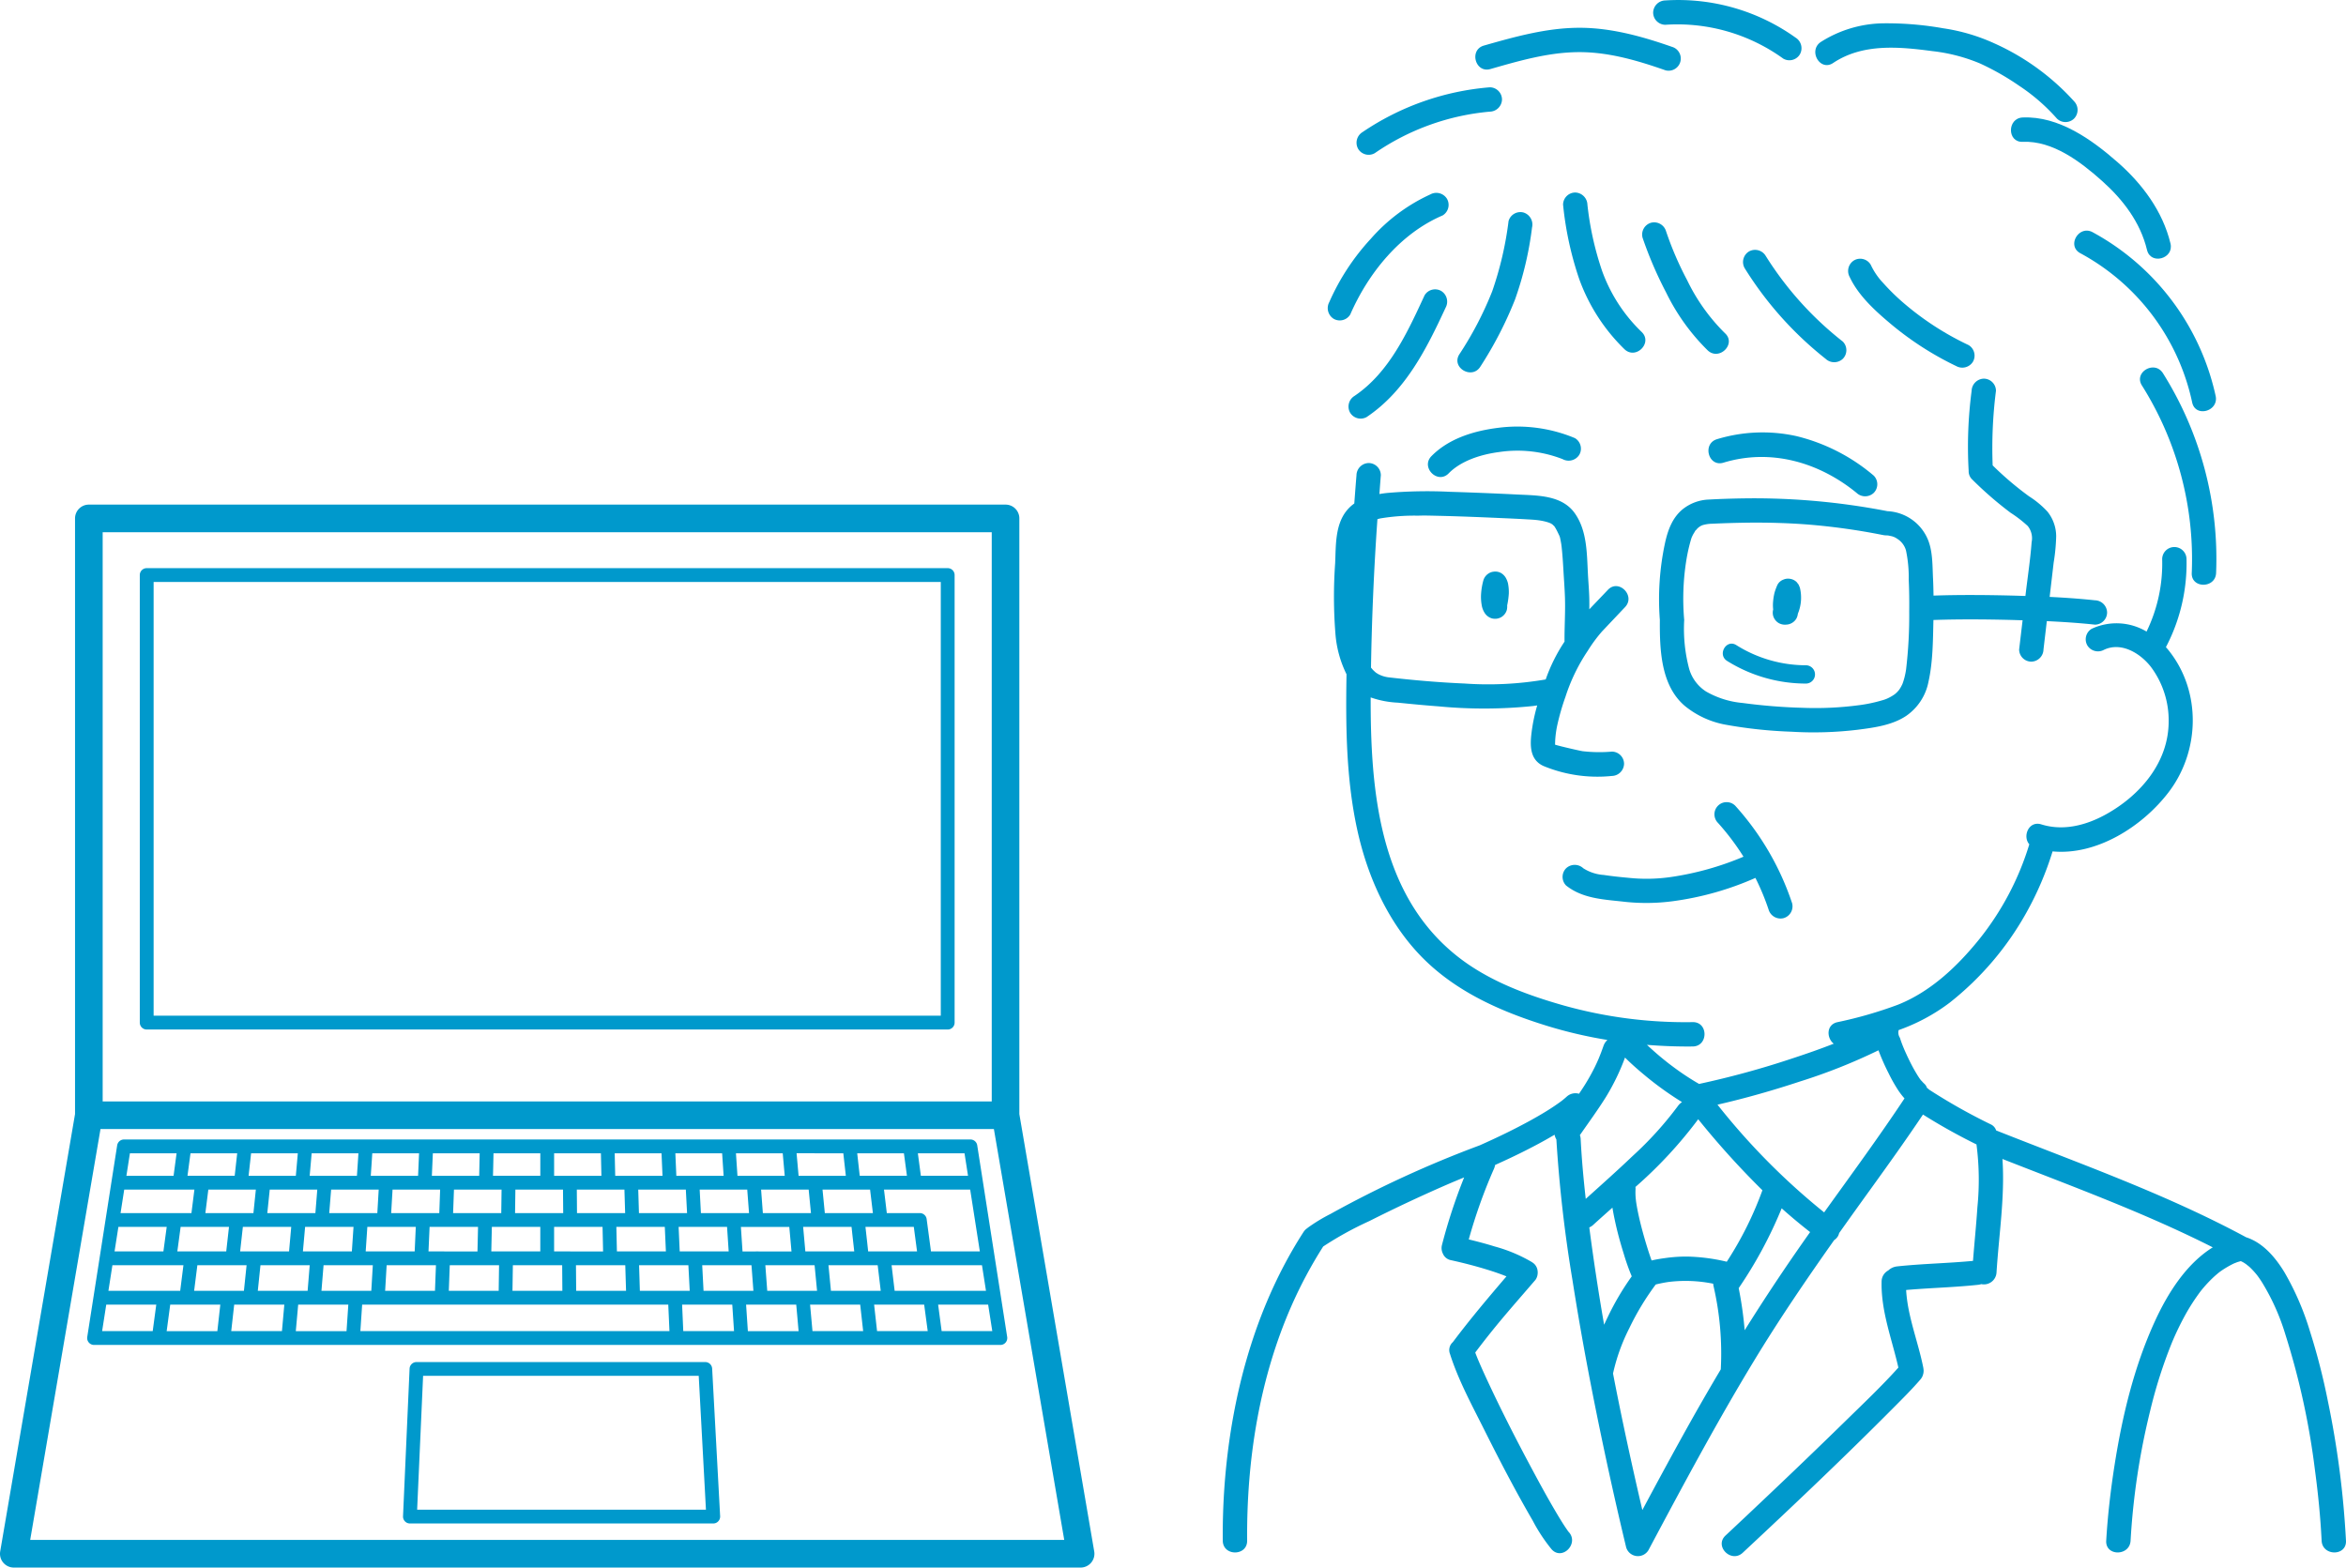
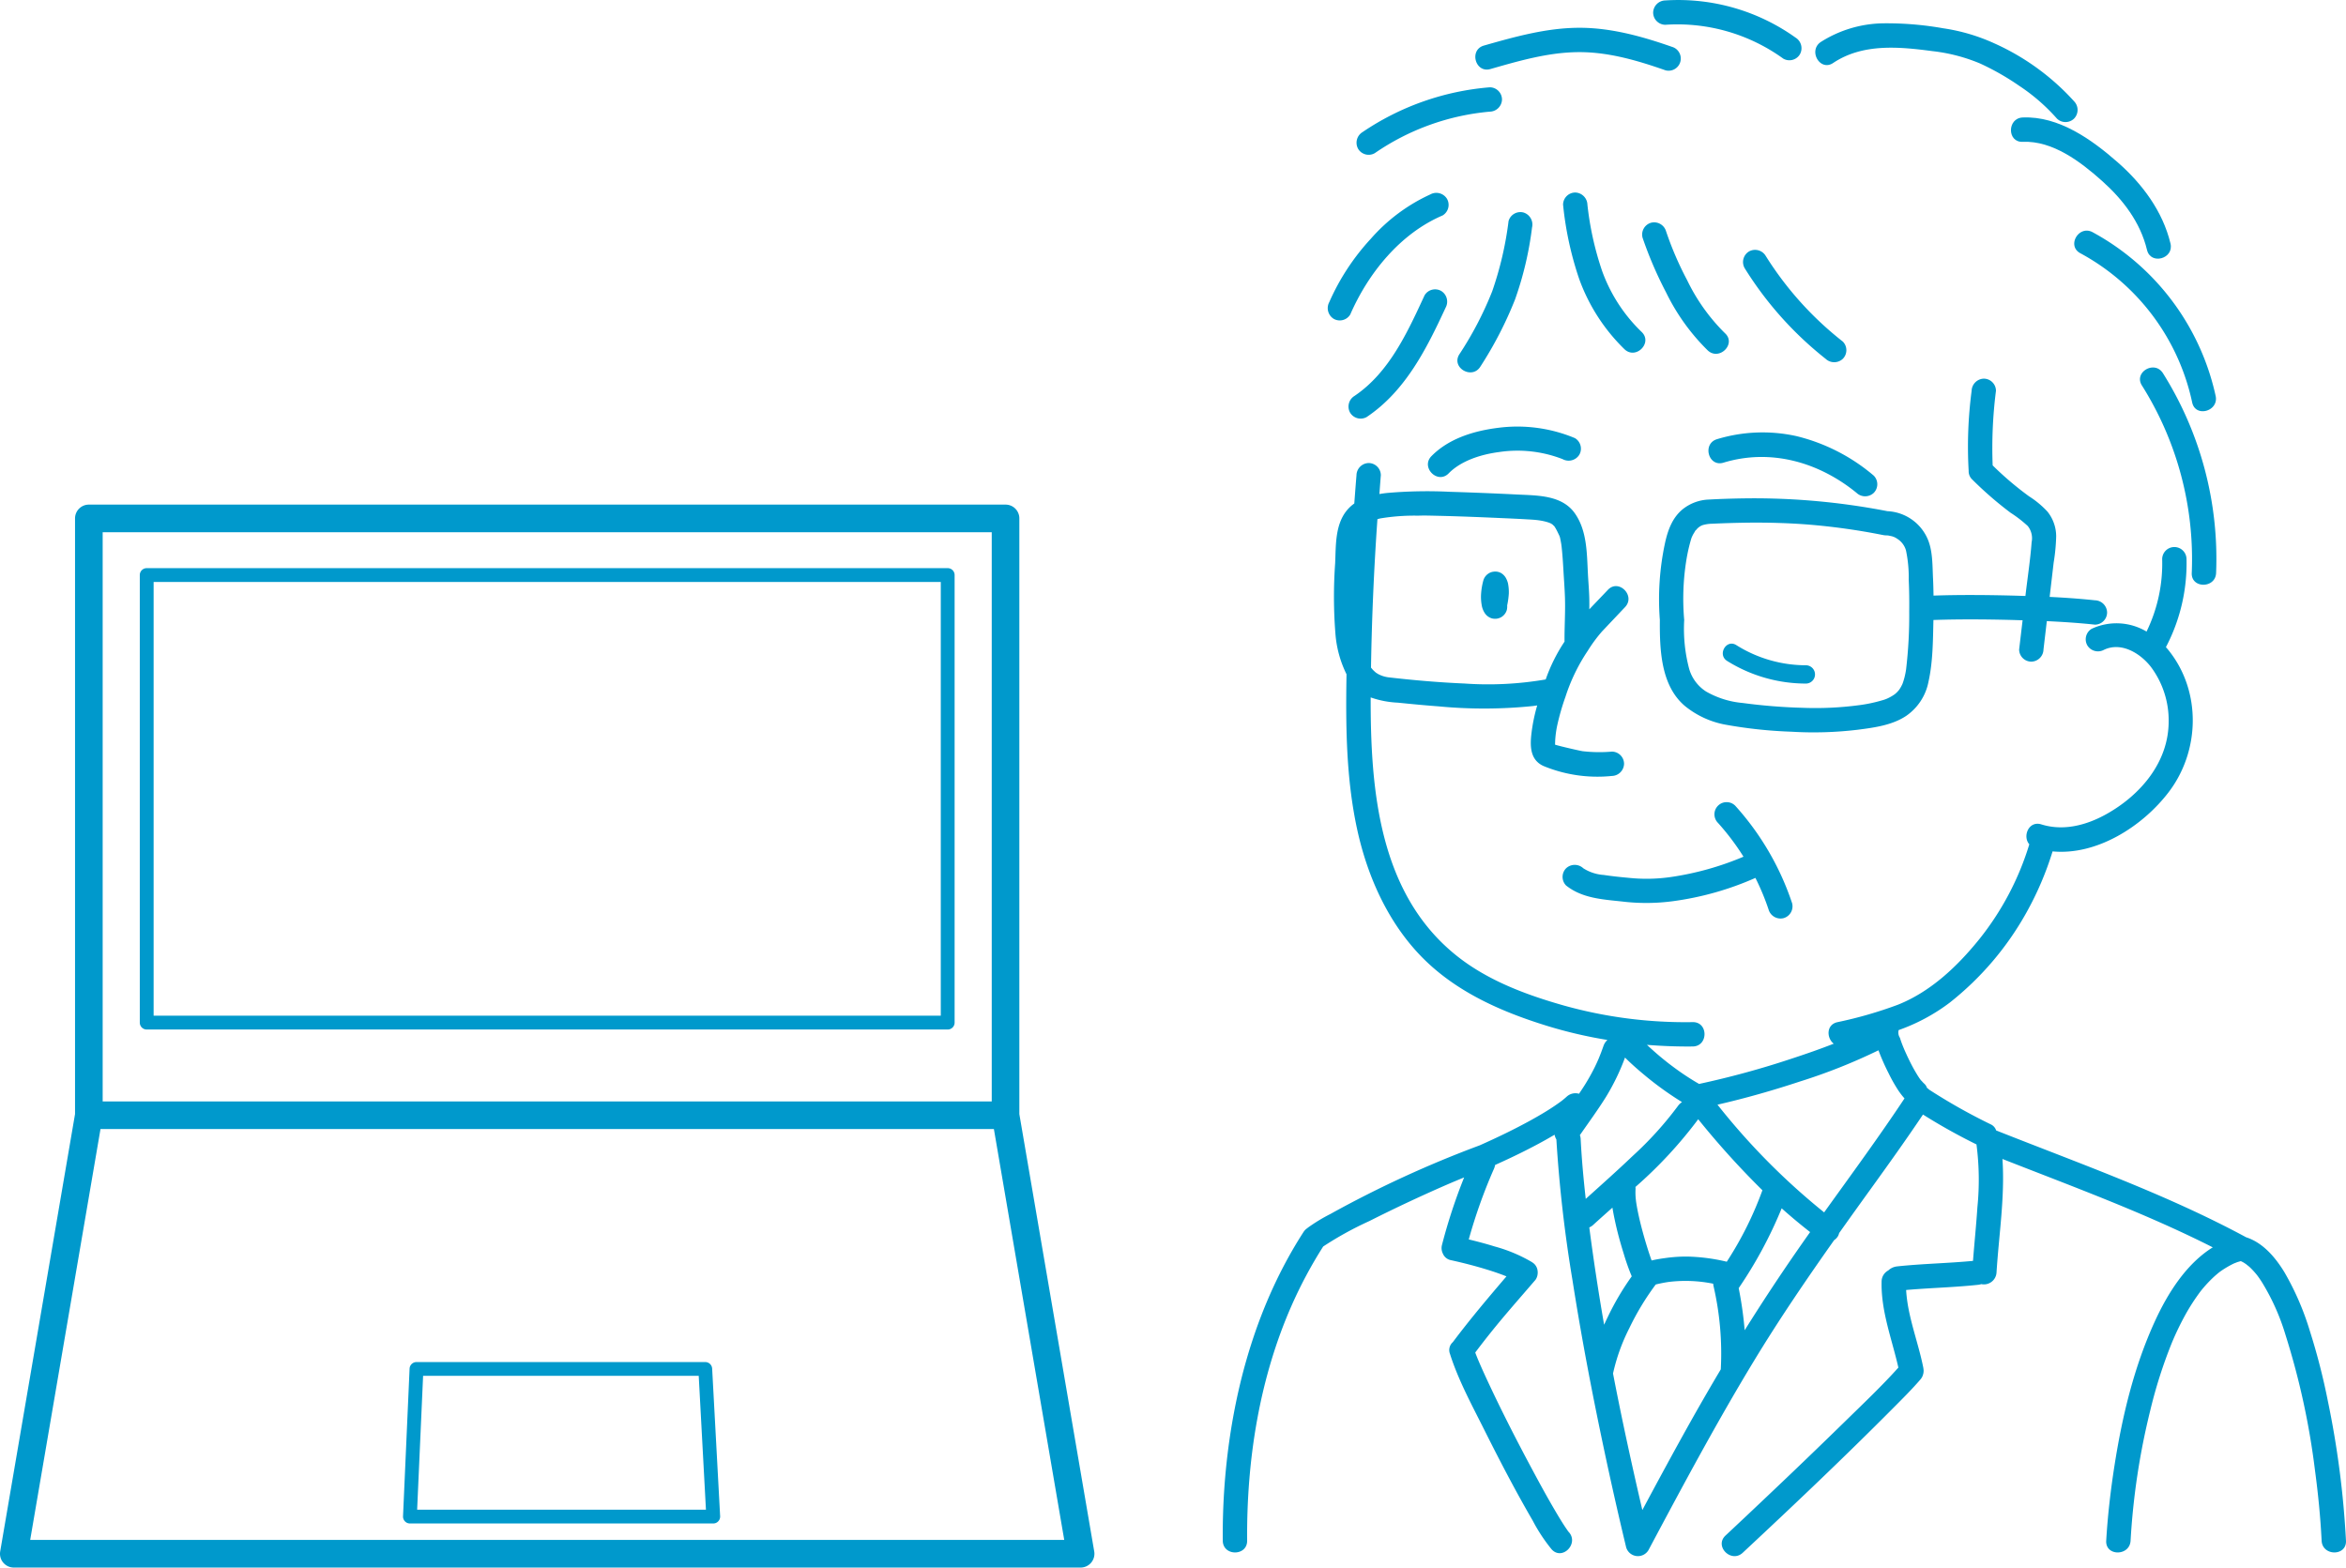
<svg xmlns="http://www.w3.org/2000/svg" width="475" height="317.398" viewBox="0 0 475 317.398">
  <g transform="translate(-660.9 -565.211)">
    <g transform="translate(908.466 565.211)">
      <path d="M733.326,613.618a2.547,2.547,0,0,0-3.487,0,2.484,2.484,0,0,0,0,3.487c3.251,2.578,7.3,2.806,11.283,3.232a40.725,40.725,0,0,0,10.3-.051,61.279,61.279,0,0,0,16.75-4.721,49.411,49.411,0,0,1,2.671,6.423,2.522,2.522,0,0,0,3.033,1.725,2.49,2.49,0,0,0,1.721-3.033,55.661,55.661,0,0,0-11.515-19.732,2.464,2.464,0,1,0-3.487,3.483,49.605,49.605,0,0,1,5.161,6.84,59.681,59.681,0,0,1-14.664,4.109,34.329,34.329,0,0,1-8.565.172c-1.688-.153-3.385-.329-5.064-.584A8.763,8.763,0,0,1,733.326,613.618Z" transform="translate(-660.313 -437.806)" fill="#09c" />
      <path d="M808.7,639.046a2.52,2.52,0,0,0,2.463-2.467l.673-5.737c3.256.153,6.506.362,9.743.71a2.476,2.476,0,0,0,2.463-2.463,2.524,2.524,0,0,0-2.463-2.467c-3.047-.325-6.108-.538-9.168-.686l.125-1.081.686-5.862a38.28,38.28,0,0,0,.51-5.342,8.012,8.012,0,0,0-1.776-4.995,18.62,18.62,0,0,0-3.705-3.079,64.771,64.771,0,0,1-7.378-6.27,91.275,91.275,0,0,1,.668-15.095,2.474,2.474,0,0,0-2.462-2.467,2.544,2.544,0,0,0-2.467,2.467,86.856,86.856,0,0,0-.6,16.2l0,.042a2.282,2.282,0,0,0,.714,1.7,73.636,73.636,0,0,0,7.773,6.743,24.9,24.9,0,0,1,3.483,2.69,3.977,3.977,0,0,1,.779,3.274c-.26,3.5-.8,7-1.21,10.485l-.047.4q-1.51-.049-3.019-.088c-5.194-.125-10.4-.162-15.586.014-.019-1.146-.042-2.286-.1-3.432-.125-2.472-.047-5.3-.932-7.642a9.344,9.344,0,0,0-8.3-6.019,141.19,141.19,0,0,0-28.558-2.6c-2.5.032-5,.1-7.5.241a9,9,0,0,0-5.394,1.962c-2.1,1.721-3,4.225-3.571,6.789a54.279,54.279,0,0,0-1.057,15.633c-.037,5.936.158,13.282,5.1,17.442a18.213,18.213,0,0,0,8.116,3.747,92.745,92.745,0,0,0,13.435,1.438,74.966,74.966,0,0,0,13.379-.394c3.316-.427,6.979-.9,9.831-2.8a10.9,10.9,0,0,0,4.531-6.928c.9-4.035.9-8.375,1-12.5,5.2-.176,10.411-.139,15.609-.014.812.023,1.628.051,2.444.074l-.7,5.917A2.483,2.483,0,0,0,808.7,639.046Zm-26.081,4.48c.014-.023.01-.018,0,0Zm.737-2.991a16.532,16.532,0,0,1-.357,1.781c-.079.288-.162.575-.255.858-.047.139-.1.278-.148.413l-.051.1a7.306,7.306,0,0,1-.375.7c-.033.056-.186.288-.246.38-.079.083-.3.348-.366.413a6.35,6.35,0,0,1-.561.505c-.06.032-.357.236-.431.278-.2.125-.413.241-.626.352a6.947,6.947,0,0,1-1.5.575,29.488,29.488,0,0,1-4.619.969,66.923,66.923,0,0,1-11.4.533,114.328,114.328,0,0,1-12.2-.983,18.066,18.066,0,0,1-7.378-2.319,8.147,8.147,0,0,1-3.395-4.489,31.562,31.562,0,0,1-1.03-10,49.109,49.109,0,0,1,.445-12.178,34.643,34.643,0,0,1,.969-4.239c.009-.042.07-.195.107-.311.06-.121.181-.394.208-.436.116-.227.25-.441.385-.659.246-.417-.019-.079.334-.436a2.933,2.933,0,0,1,1.261-.932,7.056,7.056,0,0,1,1.85-.287q3.4-.16,6.808-.213c4.243-.06,8.491.046,12.725.375a131.916,131.916,0,0,1,15.067,2.105l.028,0a2.913,2.913,0,0,0,.626.084c.088,0,.367.019.492.023.13.033.492.107.561.121a3.18,3.18,0,0,1,1.238.533,4.072,4.072,0,0,1,1.8,2.375,26.52,26.52,0,0,1,.556,5.941c.1,2.124.125,4.253.1,6.377A93.526,93.526,0,0,1,783.352,640.535Z" transform="translate(-644.979 -505.074)" fill="#09c" />
      <path d="M741.728,586.651a66.389,66.389,0,0,1-4.276-9.924,2.518,2.518,0,0,0-3.033-1.721,2.488,2.488,0,0,0-1.721,3.033,78.73,78.73,0,0,0,4.772,11.1,42.629,42.629,0,0,0,8.436,11.733c2.328,2.147,5.825-1.331,3.487-3.487A38.588,38.588,0,0,1,741.728,586.651Z" transform="translate(-647.689 -529.906)" fill="#09c" />
      <path d="M738.218,576.446a2.5,2.5,0,0,0-.886,3.372,71.387,71.387,0,0,0,16.394,18.364,2.543,2.543,0,0,0,3.487,0,2.48,2.48,0,0,0,0-3.488,67.575,67.575,0,0,1-15.623-17.363A2.509,2.509,0,0,0,738.218,576.446Z" transform="translate(-631.658 -525.531)" fill="#09c" />
-       <path d="M749.794,589.351a63.218,63.218,0,0,0,13.676,8.89,2.536,2.536,0,0,0,3.376-.886,2.49,2.49,0,0,0-.886-3.371,58.389,58.389,0,0,1-12.679-8.12,43.565,43.565,0,0,1-4.61-4.452,13.829,13.829,0,0,1-2.523-3.7,2.481,2.481,0,0,0-3.371-.881,2.518,2.518,0,0,0-.886,3.372C743.575,583.809,746.8,586.824,749.794,589.351Z" transform="translate(-614.945 -524.112)" fill="#09c" />
      <path d="M737.215,585.467c-3.028.923-1.734,5.681,1.313,4.753,9.567-2.912,19.324-.107,26.948,6.112a2.533,2.533,0,0,0,3.487,0,2.483,2.483,0,0,0,0-3.483,37.988,37.988,0,0,0-15.633-8A31.706,31.706,0,0,0,737.215,585.467Z" transform="translate(-637.143 -496.538)" fill="#09c" />
      <path d="M727.441,593.306c2.513-2.56,6.525-3.84,10.216-4.322a25.18,25.18,0,0,1,12.864,1.438,2.548,2.548,0,0,0,3.371-.881,2.484,2.484,0,0,0-.886-3.376,30.174,30.174,0,0,0-15.7-2.064c-4.814.617-9.868,2.166-13.351,5.718C721.732,592.086,725.215,595.574,727.441,593.306Z" transform="translate(-681.696 -497.454)" fill="#09c" />
      <path d="M726.289,598.508a2.59,2.59,0,0,0,1.475,1.132,2.507,2.507,0,0,0,1.9-.246,2.481,2.481,0,0,0,1.136-1.475,3.01,3.01,0,0,0,.065-.891,16.179,16.179,0,0,0,.334-2.4,8.832,8.832,0,0,0-.116-1.781,2.784,2.784,0,0,0-.112-.519,4.232,4.232,0,0,0-.422-.964,2.72,2.72,0,0,0-.886-.881,2.41,2.41,0,0,0-1.572-.292,2.338,2.338,0,0,0-1.164.482,2.46,2.46,0,0,0-.881,1.28,13.562,13.562,0,0,0-.478,3.075,9.491,9.491,0,0,0,.135,1.883A4.145,4.145,0,0,0,726.289,598.508Z" transform="translate(-673.273 -474.433)" fill="#09c" />
-       <path d="M738.377,597.995a2.51,2.51,0,0,0,1.132,1.475,2.607,2.607,0,0,0,1.614.3,1.879,1.879,0,0,0,.487-.083,2.5,2.5,0,0,0,1.47-1.132,2.656,2.656,0,0,0,.3-.979,8.469,8.469,0,0,0,.4-5.31l-.25-.589-.385-.5a2.449,2.449,0,0,0-1.414-.682,2.377,2.377,0,0,0-1.28.172,2.246,2.246,0,0,0-1.178,1.006,11.483,11.483,0,0,0-.612,1.628,11.016,11.016,0,0,0-.288,1.735,7.836,7.836,0,0,0,.009,1.679A2.53,2.53,0,0,0,738.377,597.995Z" transform="translate(-626.929 -473.307)" fill="#09c" />
      <path d="M729,588.644c.07.26.046.162,0,0Z" transform="translate(-660.77 -479.974)" fill="#09c" />
      <path d="M745.07,601.858a32.324,32.324,0,0,1-8.018-12.377,62.445,62.445,0,0,1-2.968-13.4,2.542,2.542,0,0,0-2.462-2.462,2.48,2.48,0,0,0-2.467,2.462,67.337,67.337,0,0,0,3.27,15.063,37.679,37.679,0,0,0,9.159,14.2C743.87,607.548,747.361,604.066,745.07,601.858Z" transform="translate(-660.242 -534.638)" fill="#09c" />
      <path d="M738.561,578.166a2.483,2.483,0,0,0-3.372.881c-3.45,7.448-7.16,15.642-14.2,20.377a2.519,2.519,0,0,0-.881,3.371,2.489,2.489,0,0,0,3.372.886c7.847-5.273,12.113-13.81,15.971-22.144A2.53,2.53,0,0,0,738.561,578.166Z" transform="translate(-694.319 -519.247)" fill="#09c" />
      <path d="M743.763,574.283c5.978-3.988,13.268-3.311,20.057-2.411a35.034,35.034,0,0,1,9.656,2.49,52.17,52.17,0,0,1,7.962,4.535,38.448,38.448,0,0,1,7.633,6.632,2.489,2.489,0,0,0,3.487,0,2.515,2.515,0,0,0,0-3.487,48.476,48.476,0,0,0-16.143-11.733,38.231,38.231,0,0,0-10.383-3.06,65.261,65.261,0,0,0-12.2-1,24.153,24.153,0,0,0-12.558,3.775C738.653,571.779,741.115,576.054,743.763,574.283Z" transform="translate(-620.174 -561.526)" fill="#09c" />
      <path d="M751.075,570.352c-3.158.135-3.177,5.064,0,4.93,6.075-.265,11.724,4.039,16.041,7.893,4.253,3.789,7.782,8.389,9.131,14.005.742,3.084,5.5,1.776,4.753-1.312-1.568-6.516-5.709-12.076-10.685-16.435C765.066,574.827,758.388,570.036,751.075,570.352Z" transform="translate(-589.102 -546.566)" fill="#09c" />
      <path d="M755.176,575.6c-2.8-1.5-5.287,2.755-2.486,4.257a45.048,45.048,0,0,1,22.65,30.223c.654,3.1,5.407,1.79,4.753-1.312A49.825,49.825,0,0,0,755.176,575.6Z" transform="translate(-579.049 -528.585)" fill="#09c" />
      <path d="M769.744,622.867a70.605,70.605,0,0,0-10.764-40.457c-1.688-2.676-5.954-.209-4.257,2.486a65.941,65.941,0,0,1,10.091,37.972C764.68,626.039,769.609,626.034,769.744,622.867Z" transform="translate(-568.612 -506.846)" fill="#09c" />
      <path d="M735.539,570.229a36.581,36.581,0,0,1,23.883,6.854,2.481,2.481,0,0,0,3.371-.881,2.521,2.521,0,0,0-.885-3.376,40.85,40.85,0,0,0-26.369-7.527,2.52,2.52,0,0,0-2.462,2.462A2.486,2.486,0,0,0,735.539,570.229Z" transform="translate(-645.925 -565.211)" fill="#09c" />
      <path d="M728.359,574.781c5.853-1.674,11.807-3.408,17.947-3.427,6.038-.019,11.881,1.711,17.53,3.687a2.466,2.466,0,0,0,1.313-4.753c-6.061-2.119-12.373-3.882-18.842-3.863-6.576.018-12.985,1.813-19.259,3.6C724.005,570.9,725.3,575.657,728.359,574.781Z" transform="translate(-674.166 -560.799)" fill="#09c" />
      <path d="M723.826,582.365a48.6,48.6,0,0,1,23.3-8.408,2.526,2.526,0,0,0,2.463-2.463,2.486,2.486,0,0,0-2.463-2.467,53.609,53.609,0,0,0-25.789,9.08,2.524,2.524,0,0,0-.881,3.371A2.484,2.484,0,0,0,723.826,582.365Z" transform="translate(-693.042 -551.35)" fill="#09c" />
      <path d="M720.043,599.108a2.481,2.481,0,0,0,3.371-.881c3.655-8.389,10.119-16.38,18.689-20.043a2.485,2.485,0,0,0,.886-3.376,2.531,2.531,0,0,0-3.376-.881,35.8,35.8,0,0,0-12.025,8.96,46.313,46.313,0,0,0-8.431,12.851A2.548,2.548,0,0,0,720.043,599.108Z" transform="translate(-697.584 -534.559)" fill="#09c" />
      <path d="M729.176,605.758a77.2,77.2,0,0,0,7.035-13.629,68.331,68.331,0,0,0,3.432-14.548,2.545,2.545,0,0,0-1.72-3.033,2.489,2.489,0,0,0-3.033,1.725,69.1,69.1,0,0,1-3.316,14.237,69.94,69.94,0,0,1-6.655,12.758C723.231,605.967,727.492,608.443,729.176,605.758Z" transform="translate(-677.014 -531.517)" fill="#09c" />
      <path d="M729.367,632.078l.107.13c-.028-.037-.065-.088-.121-.153l.014.023Z" transform="translate(-659.471 -322.068)" fill="#09c" />
      <path d="M938.042,775.341a130.7,130.7,0,0,0-3.645-14.177,55.8,55.8,0,0,0-5.124-11.849c-1.827-3-4.322-6-7.772-7.114-16.175-8.728-33.57-14.868-50.618-21.634a2.042,2.042,0,0,0-1.03-1.2,116.983,116.983,0,0,1-12.531-7.054,2.808,2.808,0,0,0-.445-.366,1.978,1.978,0,0,0-.58-.877,4.684,4.684,0,0,1-.491-.519.647.647,0,0,1-.181-.176l-.065-.093-.065-.07.046.051-.144-.2c-.144-.208-.283-.426-.422-.64a33.26,33.26,0,0,1-1.618-2.931q-.369-.744-.71-1.5c-.116-.25-.227-.5-.339-.756l-.083-.19c.06.139.093.227-.018-.042l0-.014-.06-.144.051.125a22.788,22.788,0,0,1-.8-2.161,1.938,1.938,0,0,1-.25-1.563,38.17,38.17,0,0,0,10.341-5.56,61.1,61.1,0,0,0,15.619-18.406,63.846,63.846,0,0,0,5.2-12.215c8.987.849,18.211-5.078,23.475-11.955,6.353-8.3,6.687-20.294.134-28.613-.209-.269-.431-.529-.663-.784a36.5,36.5,0,0,0,4.174-17.808,2.465,2.465,0,1,0-4.93,0,31.4,31.4,0,0,1-3.163,14.65,11.9,11.9,0,0,0-11.1-.566,2.481,2.481,0,0,0-.886,3.371,2.522,2.522,0,0,0,3.371.886c3.5-1.66,7.341.7,9.479,3.437a18.085,18.085,0,0,1,3.613,11.06c0,8.269-5.709,14.937-12.651,18.8-4,2.226-8.649,3.455-13.129,2.054-2.546-.8-3.858,2.416-2.435,4.035a57.564,57.564,0,0,1-10.115,19.195c-4.438,5.5-9.827,10.625-16.482,13.282a84.232,84.232,0,0,1-12.289,3.543c-2.272.529-2.161,3.242-.71,4.35-2.806,1.1-5.662,2.091-8.51,3.024a178.451,178.451,0,0,1-18.754,5.124c-1.247-.714-2.458-1.489-3.636-2.3-.7-.487-1.386-.988-2.063-1.5-.162-.12-.32-.241-.478-.362l-.348-.274c-.348-.278-.691-.552-1.034-.835-1.03-.849-2.022-1.734-3-2.643,3.084.246,6.182.367,9.275.33,3.172-.042,3.181-4.971,0-4.93a91.417,91.417,0,0,1-26.081-3.358c-7.712-2.184-15.563-5.11-21.87-10.2-15.564-12.549-17.3-33.394-17.261-52.19a19.179,19.179,0,0,0,5.5,1.062c2.736.278,5.477.543,8.227.747a96.7,96.7,0,0,0,19.139-.065c.283-.037.566-.083.853-.12a34.7,34.7,0,0,0-1.21,6.075c-.251,2.481-.088,5,2.453,6.177a28.621,28.621,0,0,0,13.88,2.027,2.527,2.527,0,0,0,2.462-2.467,2.485,2.485,0,0,0-2.462-2.463,29.4,29.4,0,0,1-5.922-.083c-.445-.056-4.735-1.034-5.588-1.326.009-.38.032-.928.032-.951a20.671,20.671,0,0,1,.413-2.968,47.826,47.826,0,0,1,1.656-5.75,37.17,37.17,0,0,1,4.535-9.358,30.143,30.143,0,0,1,2.861-3.882l4.679-4.943c2.184-2.3-1.3-5.8-3.482-3.487-1.248,1.317-2.509,2.62-3.756,3.937.009-.649.009-1.3,0-1.952-.028-1.749-.195-3.5-.283-5.25-.222-4.146-.158-8.709-2.652-12.243-2.611-3.7-7.564-3.594-11.654-3.8q-6.852-.341-13.7-.552a93.49,93.49,0,0,0-12.637.236c-.529.056-1.053.13-1.577.218.1-1.271.185-2.542.292-3.808a2.483,2.483,0,0,0-2.463-2.467,2.521,2.521,0,0,0-2.467,2.467c-.162,1.906-.3,3.812-.445,5.723a7.81,7.81,0,0,0-1.642,1.568c-2.254,2.917-2.078,6.993-2.231,10.5A95.181,95.181,0,0,0,737.105,620a22.438,22.438,0,0,0,2.245,8.2c-.177,10.49-.084,21.087,2.147,31.368,2.17,10,6.669,19.862,14.2,26.967,6.747,6.363,15.354,10.1,24.105,12.813a91.365,91.365,0,0,0,12.373,2.9,2.9,2.9,0,0,0-.788,1.187c-.292.835-.6,1.665-.942,2.481l-.041.107-.06.139c-.07.153-.134.306-.2.455-.167.371-.339.737-.515,1.1a41.13,41.13,0,0,1-2.133,3.8c-.348.547-.709,1.085-1.067,1.623a2.609,2.609,0,0,0-2.5.589c-.222.2-.45.394-.677.584-.107.088-.218.176-.325.26l-.037.028c-.594.436-1.2.863-1.813,1.266-1.4.927-2.861,1.776-4.332,2.593-3.381,1.869-6.863,3.538-10.388,5.11a222.693,222.693,0,0,0-30.273,13.917,34.509,34.509,0,0,0-4.559,2.769c-.047.037-.084.074-.125.111a2.573,2.573,0,0,0-.761.774c-9.294,14.413-14.093,31.3-15.73,48.267a136.262,136.262,0,0,0-.612,14.228c.028,3.172,4.958,3.177,4.934,0-.134-16.236,2.453-32.82,9.057-47.738a89.46,89.46,0,0,1,6.339-11.83,68.812,68.812,0,0,1,9.34-5.148q7.833-3.951,15.888-7.452c1.1-.473,2.2-.932,3.311-1.387a110.77,110.77,0,0,0-4.494,13.7,2.533,2.533,0,0,0,.2,1.753,2.2,2.2,0,0,0,1.521,1.28c2.5.547,4.981,1.182,7.42,1.934,1.308.4,2.606.844,3.877,1.349l.047.019c-3.724,4.355-7.415,8.723-10.857,13.314a2.127,2.127,0,0,0-.594,2.347c1.688,5.338,4.48,10.453,6.975,15.443,3.093,6.182,6.289,12.331,9.766,18.309a34.53,34.53,0,0,0,3.849,5.852c2.124,2.365,5.6-1.132,3.487-3.487l-.069-.079c.06.083.046.088-.107-.13-.028-.032-.056-.07-.083-.1l.07.074c-.241-.343-.482-.686-.71-1.039-.612-.936-1.192-1.9-1.758-2.861-1.577-2.671-3.07-5.393-4.535-8.13-3.269-6.084-6.423-12.238-9.335-18.5-.612-1.317-1.211-2.638-1.776-3.969-.074-.172-.237-.561-.269-.654-.1-.241-.195-.482-.287-.724-.033-.083-.056-.167-.088-.25,1.85-2.458,3.692-4.777,5.769-7.244,2.041-2.421,4.132-4.8,6.191-7.2l0-.009a1.975,1.975,0,0,0,.38-.492,2.62,2.62,0,0,0,.306-1.192v-.111a1.616,1.616,0,0,0-.014-.208,2.309,2.309,0,0,0-.677-1.475,2.345,2.345,0,0,0-.413-.32l-.088-.065a30.712,30.712,0,0,0-7.54-3.158c-1.725-.538-3.473-1-5.227-1.423a104.944,104.944,0,0,1,5.1-14.3,3.308,3.308,0,0,0,.232-.775c3.418-1.535,6.794-3.167,10.068-4.99.658-.371,1.322-.747,1.975-1.136a2.751,2.751,0,0,0,.362.951,276.642,276.642,0,0,0,3.265,28.525c1.8,11.5,3.984,22.932,6.4,34.313q2.1,9.913,4.466,19.765a2.486,2.486,0,0,0,4.5.589c6.91-12.966,13.843-25.942,21.471-38.5,5.046-8.315,10.527-16.352,16.143-24.3a2.474,2.474,0,0,0,.751-.77,2.4,2.4,0,0,0,.26-.663q3.249-4.577,6.534-9.122c3.538-4.911,7.068-9.841,10.439-14.872A117.955,117.955,0,0,0,866.9,723.4a55.3,55.3,0,0,1,.186,12.721c-.237,3.626-.612,7.239-.89,10.861-5.111.487-10.244.566-15.35,1.113a3.079,3.079,0,0,0-1.8.821,2.552,2.552,0,0,0-1.354,2.18c-.162,6.029,2.082,11.691,3.395,17.488-3.381,3.77-7.091,7.276-10.7,10.81q-8.25,8.062-16.635,15.981-3.819,3.624-7.666,7.221c-2.328,2.17,1.164,5.648,3.483,3.487,10.328-9.632,20.591-19.362,30.543-29.379,1.836-1.846,3.687-3.687,5.393-5.658l.056-.074a2.434,2.434,0,0,0,.552-1.09,1.487,1.487,0,0,0,.047-.2l.018-.144a2.4,2.4,0,0,0,.019-.362l-.009-.121a2.564,2.564,0,0,0-.033-.274,1.214,1.214,0,0,0-.014-.13c-1.039-5.268-3.186-10.411-3.483-15.776,4.865-.427,9.753-.529,14.608-1.053a3.313,3.313,0,0,0,.608-.135,2.558,2.558,0,0,0,3.084-2.333c.473-7.615,1.725-15.359,1.2-23.007,14.33,5.63,28.841,10.935,42.586,17.892-5.4,3.348-9.15,9.354-11.728,14.988-4.2,9.164-6.585,19.116-8.148,29.04-.8,5.1-1.4,10.23-1.7,15.378-.181,3.167,4.749,3.158,4.934,0a143.594,143.594,0,0,1,3.993-26.42,96.308,96.308,0,0,1,4.364-13.658,57.35,57.35,0,0,1,2.732-5.671A41.515,41.515,0,0,1,912.3,753.1a26.974,26.974,0,0,1,2.124-2.365c.334-.329.677-.649,1.034-.955.177-.148.353-.3.529-.441l.07-.056c.111-.083.223-.167.339-.246a19.668,19.668,0,0,1,2.467-1.456c.079-.042.162-.074.241-.111-.014.014.5-.195.571-.223.241-.084.487-.139.728-.213l.079.023c.149.074.3.144.445.227.218.125.422.269.626.413.014.023.524.417.626.51a15.97,15.97,0,0,1,1.405,1.507c.028.032.144.185.209.264.089.125.181.246.269.371.246.352.487.709.714,1.076a45.028,45.028,0,0,1,4.679,10.495,152.675,152.675,0,0,1,5.992,27.537c.631,4.7,1.1,9.438,1.336,14.182.153,3.158,5.083,3.177,4.93,0A186.855,186.855,0,0,0,938.042,775.341ZM746.162,596.65a42.037,42.037,0,0,1,7.675-.561c1.363-.051,2.731,0,4.095.028,4.35.1,8.7.278,13.041.473,1.614.07,3.223.144,4.832.237.83.047,1.66.088,2.481.2a12.446,12.446,0,0,1,1.54.315c.2.056.394.121.589.186.079.037.311.139.348.158.1.065.2.13.3.195.032.046.3.288.366.352l.014.019.033.055c.1.162.2.315.292.478.237.422.431.858.645,1.289a2.234,2.234,0,0,1,.1.273l-.056-.208c.042.153.1.3.135.455.093.454.185.9.255,1.359.014.139.056.445.056.45q.042.41.084.821c.12,1.262.2,2.523.273,3.779.107,1.906.26,3.822.32,5.723.092,2.954-.116,5.913-.088,8.867a33.942,33.942,0,0,0-3.812,7.657,68.7,68.7,0,0,1-16.44.826c-5.134-.218-10.272-.663-15.373-1.252a6.065,6.065,0,0,1-2.087-.654c-.135-.079-.265-.162-.394-.246l-.125-.079-.1-.1a6.749,6.749,0,0,1-.5-.473c-.037-.037-.241-.288-.353-.413q.244-15.047,1.3-30.056C745.791,596.752,745.967,596.7,746.162,596.65Zm70.179,150.5a38.015,38.015,0,0,0-7.948-1.043,30.2,30.2,0,0,0-4.438.292c-.8.107-1.591.232-2.379.394-.153.032-.3.074-.45.106l-.07-.176c-.552-1.572-1.043-3.163-1.5-4.763-.51-1.813-.974-3.641-1.326-5.491-.079-.408-.148-.821-.213-1.233l-.033-.214c-.019-.167-.042-.329-.056-.5a12.376,12.376,0,0,1-.055-2.115,2.825,2.825,0,0,0-.023-.394A88.691,88.691,0,0,0,810.558,718.3a169.028,169.028,0,0,0,13,14.381A70.627,70.627,0,0,1,816.341,747.15Zm-24.834,12.762q-1.711-9.829-3-19.709a2.7,2.7,0,0,0,.756-.478c1.294-1.183,2.611-2.351,3.928-3.524.139.849.3,1.693.478,2.513.482,2.3,1.108,4.572,1.809,6.813a43.673,43.673,0,0,0,1.623,4.582,54.565,54.565,0,0,0-4.879,8.283C791.976,758.892,791.739,759.4,791.507,759.912Zm10.133-11.635-.079-.209c.023.051.047.121.079.209Zm-9.776-34.461a44.992,44.992,0,0,0,3.873-8c1.257,1.248,2.587,2.421,3.951,3.548a65.709,65.709,0,0,0,7.591,5.463,3.094,3.094,0,0,0-.835.8,70.668,70.668,0,0,1-9.145,10.1c-3.107,2.968-6.321,5.825-9.512,8.7-.454-4.039-.825-8.092-1.029-12.155a2.536,2.536,0,0,0-.158-.751C788.373,718.959,790.218,716.45,791.864,713.816Zm7.383,83.618c-2.138-9.173-4.15-18.392-5.936-27.653a38.6,38.6,0,0,1,3.3-9.178,53.322,53.322,0,0,1,5.342-8.834l.172-.051c.835-.195,1.679-.366,2.528-.482a28.078,28.078,0,0,1,8.941.366,2.985,2.985,0,0,0,.06.454,60.594,60.594,0,0,1,1.475,16.89q-3.088,5.189-6.056,10.471C805.731,785.386,802.475,791.4,799.247,797.434Zm20.72-36.409a77.012,77.012,0,0,0-1.21-8.528,87.2,87.2,0,0,0,8.7-16.157q2.8,2.5,5.76,4.809-1.287,1.816-2.555,3.645Q825.111,752.794,819.968,761.025Zm16.087-23.864a137.028,137.028,0,0,1-21.592-21.81c5.639-1.289,11.213-2.88,16.7-4.693a114.552,114.552,0,0,0,15.893-6.316,44.622,44.622,0,0,0,2.05,4.642,31.569,31.569,0,0,0,1.679,3.028,14.254,14.254,0,0,0,1.544,2.073C847.12,721.927,841.541,729.513,836.055,737.161Z" transform="translate(-714.284 -491.676)" fill="#09c" />
      <path d="M744.055,611.063l-.032-.074.009.018Z" transform="translate(-606.113 -398.695)" fill="#09c" />
      <path d="M745.009,612.635c.018.009-.037-.065-.265-.288l.018.019C744.846,612.454,744.93,612.547,745.009,612.635Z" transform="translate(-603.487 -393.755)" fill="#09c" />
      <path d="M753,597.694a26.551,26.551,0,0,1-14.144-4.085c-2.022-1.275-3.882,1.929-1.869,3.2A30.177,30.177,0,0,0,753,601.4,1.854,1.854,0,0,0,753,597.694Z" transform="translate(-634.87 -462.989)" fill="#09c" />
    </g>
    <g transform="translate(660.9 667.388)">
      <path d="M830.578,590.018H668.4a1.394,1.394,0,0,0-1.4,1.4v90.617a1.4,1.4,0,0,0,1.4,1.4H830.578a1.4,1.4,0,0,0,1.4-1.4V591.414A1.394,1.394,0,0,0,830.578,590.018Zm-1.4,90.612H669.8V592.81H829.178Z" transform="translate(-638.695 -577.154)" fill="#09c" />
      <path d="M882.45,799.2l-15.16-88.548V590.04a2.792,2.792,0,0,0-2.792-2.8H678.892a2.8,2.8,0,0,0-2.8,2.8V710.647L660.94,799.2a2.8,2.8,0,0,0,2.755,3.269h216a2.8,2.8,0,0,0,2.755-3.269ZM681.689,592.837H861.7V708.087H681.689ZM667.011,796.872l14.237-83.192H862.137l14.242,83.192Z" transform="translate(-660.9 -587.244)" fill="#09c" />
      <path d="M739.693,624.681H681.228a1.4,1.4,0,0,0-1.4,1.335L678.5,655.91a1.4,1.4,0,0,0,.39,1.025,1.383,1.383,0,0,0,1.006.431h61.414a1.371,1.371,0,0,0,1.011-.436,1.4,1.4,0,0,0,.385-1.034L741.089,626A1.4,1.4,0,0,0,739.693,624.681Zm-58.335,29.893,1.206-27.1h55.807l1.461,27.1Z" transform="translate(-596.898 -451.068)" fill="#09c" />
-       <path d="M844.921,616.146a1.391,1.391,0,0,0-1.377-1.183H672.166a1.4,1.4,0,0,0-1.382,1.183l-1.15,7.35-1.178,7.555-1.21,7.763L666,646.79l-1.275,8.162a1.4,1.4,0,0,0,1.382,1.614h183.5a1.393,1.393,0,0,0,1.062-.487,1.418,1.418,0,0,0,.32-1.127l-1.276-8.162-1.247-7.976L846.072,623.5Zm-61.215,29.462h-7.091l-.158-5.18h9.98l.273,5.18Zm-92.638,8.162H680.806l.719-5.365h10.142L691.2,652.6Zm-7.647-28.66h3l-.241,1.92-.357,2.838H671.47l.742-4.758Zm14.478-7.35h9.461l-.4,4.559h-9.567l.343-3.089Zm24.537,0h9.474l-.2,4.559H722.13l.144-2.082Zm36.817,0h9.474l.065,2.824.037,1.735h-9.576Zm34.183,2.476.139,2.082H784l-.2-4.559h9.47Zm12.261-.719.25,2.8h-9.571l-.167-2.481-.139-2.078h9.47Zm12.113-1.758.162,1.47.348,3.089h-9.567l-.158-1.762-.25-2.8Zm14.928,19.872h-9.9l-.2-1.86-.348-3.107h9.79Zm-19.478,0h-3.14l-.445-4.967h9.8l.2,1.859.348,3.107Zm-12.749,0H797.4l-.176-2.662-.153-2.3h9.8l.445,4.967Zm-12.748,0h-3.079l-.223-4.967h9.808l.176,2.662.153,2.3Zm-12.749,0h-3.047l-.07-3.07-.042-1.9h9.809l.222,4.967Zm-12.744,0h-3.019v-4.967h9.808l.07,3.07.041,1.9Zm-12.748,0h-2.987l.042-1.9.07-3.07h9.808v4.967Zm-12.749,0h-2.954l.222-4.967h9.808l-.042,1.9-.07,3.07Zm-12.744,0h-2.926l.334-4.967h9.808l-.223,4.967Zm-12.748,0h-2.889l.445-4.967h9.8l-.334,4.967Zm-12.748,0h-2.852l.552-4.967h9.794l-.441,4.967Zm-12.749,0h-2.819l.668-4.967h9.79l-.556,4.967Zm-14.752-4.967h9.781l-.668,4.967h-9.892Zm37.2-7.555h3.07l-.12,1.493-.265,3.265h-9.734l.492-4.758Zm12.405,0h3.1l-.278,4.758h-9.739l.121-1.489.264-3.27Zm12.405,0h3.135l-.172,4.758h-9.743l.278-4.758Zm37.216,0h3.232l.014.487.13,4.271h-9.748l-.037-4.758Zm12.405,0h3.26l.25,4.758H776.43l-.014-.482-.13-4.276Zm12.405,0h3.288l.362,4.758h-9.743l-.25-4.758Zm12.406,0h3.32l.232,2.393.232,2.365h-9.739l-.357-4.758Zm15.753,0,.57,4.758h-9.734l-.232-2.388-.232-2.37h9.627ZM781.2,622.318h-9.576l-.065-2.824-.037-1.734H781Zm-23.349,2.792h3.2l.042,4.758h-9.748l.065-4.758Zm-9.3,4.758H738.8l.176-4.758h9.637Zm-4.406-10.374-.06,2.824H734.5l.2-4.559h9.479Zm-24.648.343-.167,2.481h-9.567l.4-4.559h9.47Zm-23.67,5.273h3.037l-.491,4.758h-9.729l.241-1.92.357-2.838Zm-26.007,15.318H684.2l-.654,5.18H669.012Zm23.41,5.18h-6.864l.654-5.18h9.966l-.538,5.18Zm6.567-5.18h9.971l-.422,5.18H699.258Zm7.638,7.977h10.151l-.362,5.365H706.952Zm11.645-2.8h-6.933l.427-5.18h9.975l-.009.116-.3,5.064Zm5.968-.116.3-5.064h9.98l-.195,5.18h-10.1Zm13.078-5.064h9.98l-.074,5.18h-10.1Zm12.776,0h9.985l.037,5.18h-10.1Zm12.818,5.18-.042-5.18h9.984l.158,5.18Zm25.789,0-.269-5.18h9.975l.343,4.559.047.621h-10.1Zm8.616,2.8h10.152l.185,2.054.292,3.311H798.482Zm11.432-2.8h-7.151l-.338-4.559-.047-.622h9.971l.5,5.18Zm5.746,0-.5-5.18h9.966l.617,5.18H815.3Zm9.34,8.162-.6-5.365h10.137l.719,5.365Zm10.764-8.162H828.2l-.617-5.18h18.3l.812,5.18Zm.153-7.976-.877-6.548a1.4,1.4,0,0,0-1.382-1.215h-6.687l-.571-4.758h17.451l1.957,12.521Zm7.5-15.313h-9.549l-.607-4.559h9.446Zm-12.98-4.559.612,4.559h-9.558l-.167-1.475-.343-3.084Zm-73.62,4.559h-9.581l.042-1.735.06-2.824h9.479Zm-61.715-1.475-.163,1.475h-9.558l.608-4.559h9.456Zm-21.379-3.084h9.447l-.607,4.559h-9.553ZM668.572,648.4H678.7l-.719,5.365H667.737Zm25.775,1.173.13-1.173h10.152l-.482,5.365H693.879Zm26.039-1.173h61.98l.241,5.365H720.025Zm65.018,5.365-.236-5.365h10.156l.357,5.365Zm26.16,0-.185-2.054-.3-3.311h10.147l.6,5.365Zm26.155,0-.714-5.365h10.128l.839,5.365Z" transform="translate(-647.06 -486.417)" fill="#09c" />
    </g>
  </g>
</svg>